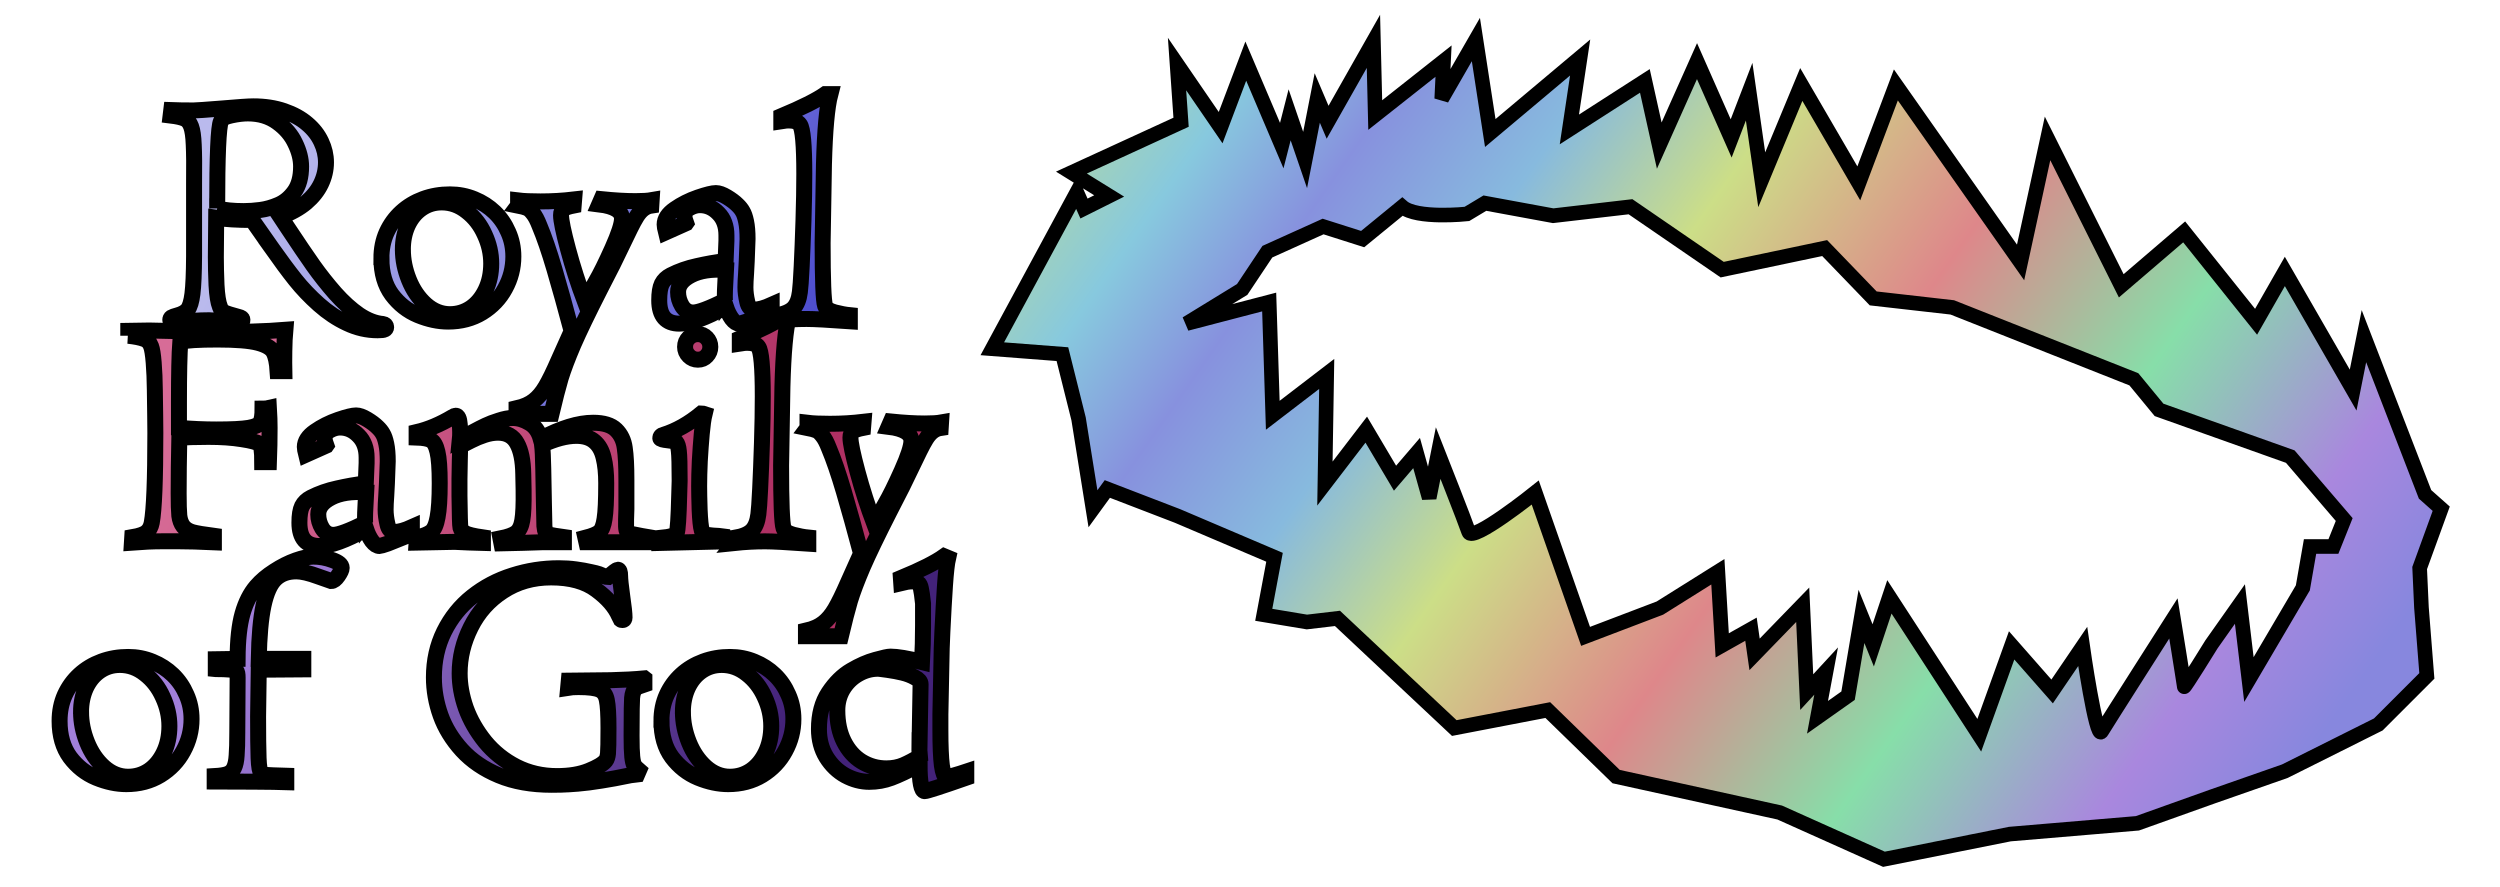
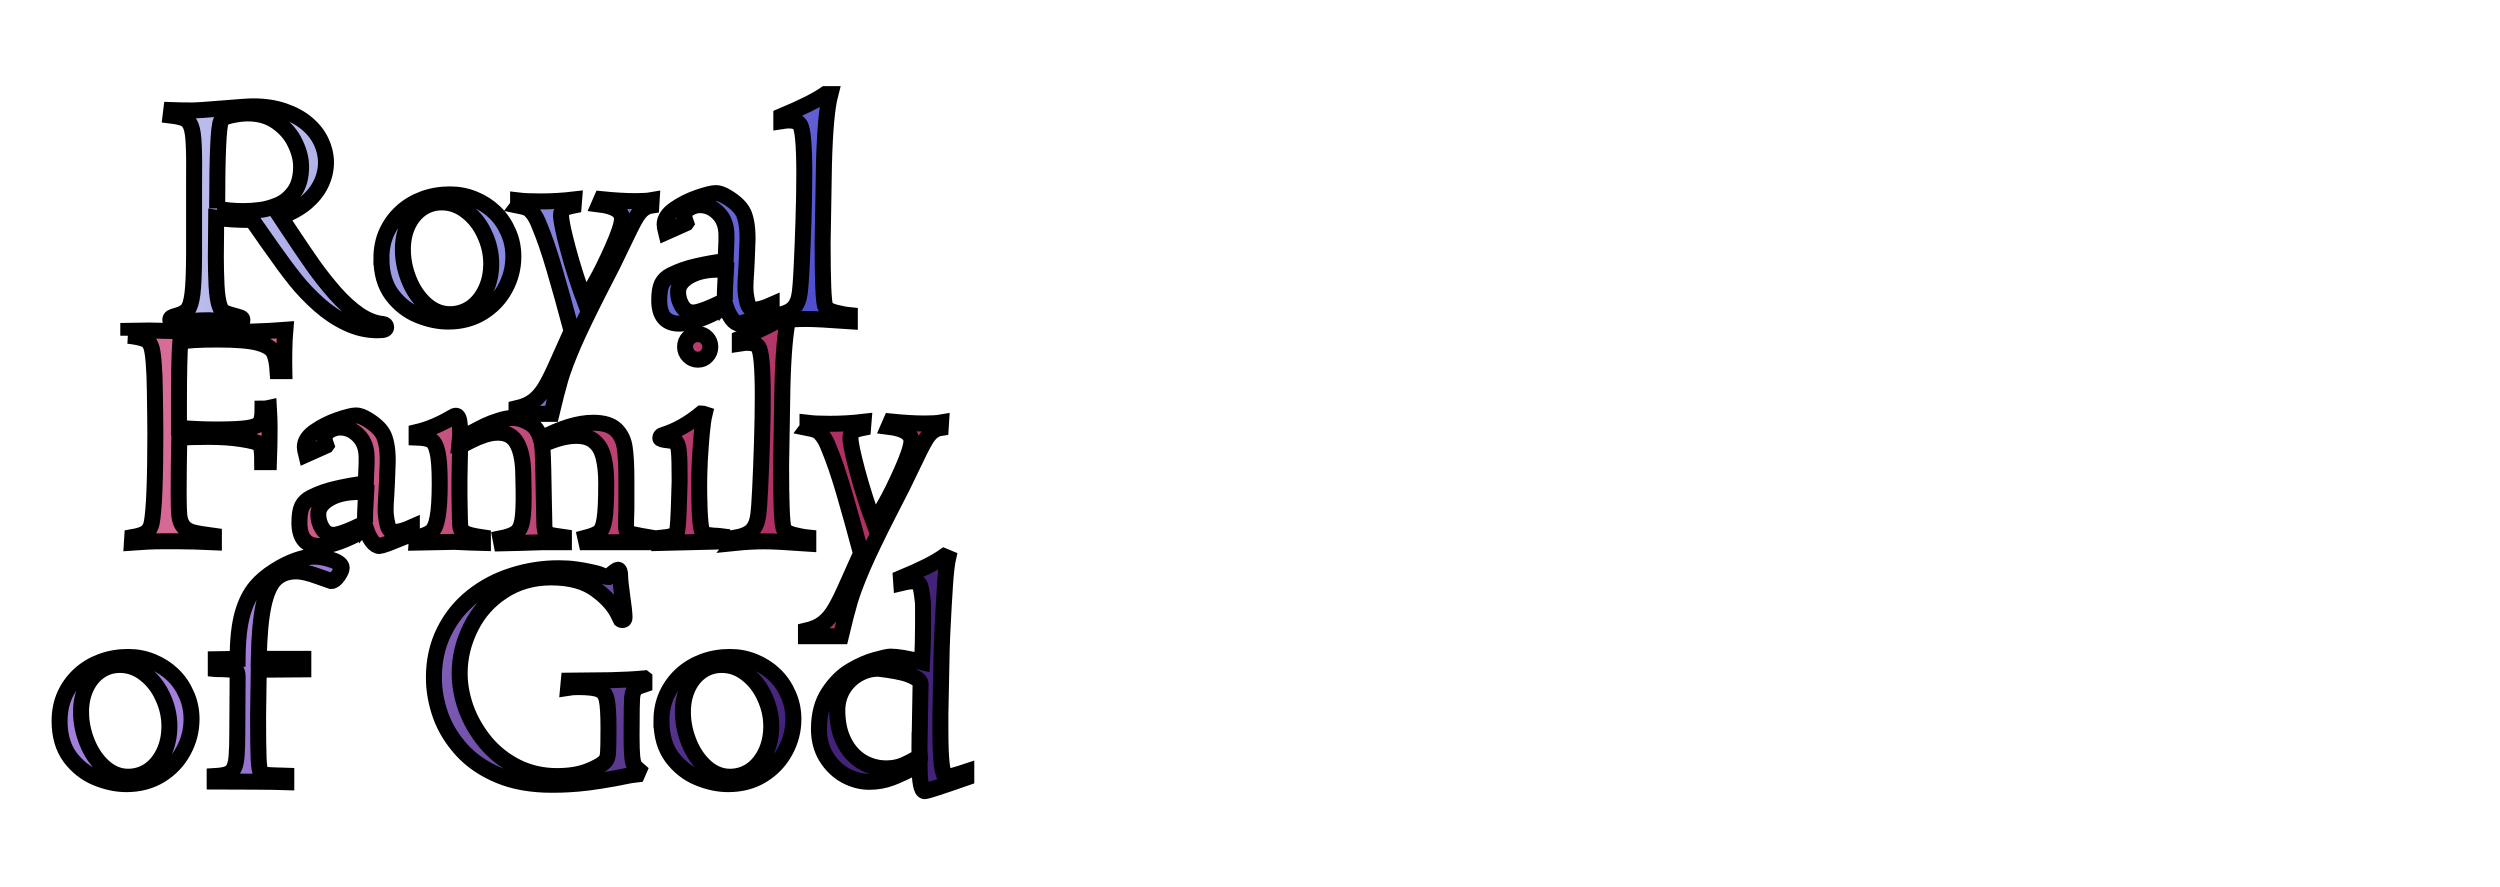
<svg xmlns="http://www.w3.org/2000/svg" xmlns:ns1="http://www.inkscape.org/namespaces/inkscape" xmlns:ns2="http://sodipodi.sourceforge.net/DTD/sodipodi-0.dtd" xmlns:xlink="http://www.w3.org/1999/xlink" width="172mm" height="61mm" viewBox="0 0 172 61" version="1.1" id="svg1" xml:space="preserve" ns1:version="1.3 (0e150ed6c4, 2023-07-21)" ns2:docname="RFOG.svg">
  <ns2:namedview id="namedview1" pagecolor="#505050" bordercolor="#eeeeee" borderopacity="1" ns1:showpageshadow="0" ns1:pageopacity="0" ns1:pagecheckerboard="0" ns1:deskcolor="#d1d1d1" ns1:document-units="mm" ns1:zoom="1.069618" ns1:cx="570.29706" ns1:cy="95.828604" ns1:window-width="1920" ns1:window-height="1027" ns1:window-x="-8" ns1:window-y="-8" ns1:window-maximized="1" ns1:current-layer="layer1" />
  <defs id="defs1">
    <linearGradient id="linearGradient37" ns1:collect="always">
      <stop style="stop-color:#432279;stop-opacity:1;" offset="0" id="stop37" />
      <stop style="stop-color:#a17fda;stop-opacity:1;" offset="1" id="stop38" />
    </linearGradient>
    <linearGradient id="linearGradient35" ns1:collect="always">
      <stop style="stop-color:#af3063;stop-opacity:1;" offset="0" id="stop35" />
      <stop style="stop-color:#d76c97;stop-opacity:1;" offset="1" id="stop36" />
    </linearGradient>
    <linearGradient id="linearGradient33" ns1:collect="always">
      <stop style="stop-color:#4b4bce;stop-opacity:1;" offset="0" id="stop33" />
      <stop style="stop-color:#babaed;stop-opacity:1;" offset="1" id="stop34" />
    </linearGradient>
    <linearGradient id="linearGradient23" ns1:collect="always">
      <stop style="stop-color:#8787de;stop-opacity:1;" offset="0" id="stop23" />
      <stop style="stop-color:#a987de;stop-opacity:1;" offset="0.094" id="stop25" />
      <stop style="stop-color:#87dea9;stop-opacity:1;" offset="0.24" id="stop26" />
      <stop style="stop-color:#de878a;stop-opacity:1;" offset="0.395" id="stop27" />
      <stop style="stop-color:#ccde87;stop-opacity:1;" offset="0.551" id="stop28" />
      <stop style="stop-color:#87bade;stop-opacity:1;" offset="0.666" id="stop29" />
      <stop style="stop-color:#8791de;stop-opacity:1;" offset="0.773" id="stop30" />
      <stop style="stop-color:#87c9de;stop-opacity:1;" offset="0.862" id="stop31" />
      <stop style="stop-color:#c7de87;stop-opacity:1;" offset="1" id="stop24" />
    </linearGradient>
    <linearGradient ns1:collect="always" xlink:href="#linearGradient23" id="linearGradient24" x1="162.764" y1="49.596" x2="80.516" y2="-8.163" gradientUnits="userSpaceOnUse" gradientTransform="translate(-2.474,0.247)" />
    <linearGradient ns1:collect="always" xlink:href="#linearGradient33" id="linearGradient34" x1="45.652" y1="17.754" x2="18.628" y2="4.023" gradientUnits="userSpaceOnUse" />
    <linearGradient ns1:collect="always" xlink:href="#linearGradient35" id="linearGradient36" x1="42.766" y1="28.948" x2="11.981" y2="17.928" gradientUnits="userSpaceOnUse" />
    <linearGradient ns1:collect="always" xlink:href="#linearGradient37" id="linearGradient38" x1="41.804" y1="42.416" x2="17.316" y2="29.21" gradientUnits="userSpaceOnUse" />
  </defs>
  <g ns1:label="Layer 1" ns1:groupmode="layer" id="layer1">
    <g id="g38" transform="matrix(1.279,0,0,1.279,-0.991,-1.653)">
      <path style="font-size:18.057px;font-family:Centaur;-inkscape-font-specification:Centaur;fill:url(#linearGradient34);fill-opacity:1;stroke:#000000;stroke-width:0.86;paint-order:markers stroke fill" d="m 15.349,14.57 -1.014,-1.446 q -1.164,0 -1.931,-0.115 l -0.018,2.116 q 0,0.67 0.035,1.499 0.044,0.829 0.185,1.173 0.071,0.212 0.238,0.3 0.176,0.088 0.776,0.247 0.194,0.044 0.194,0.141 0,0.194 -0.123,0.194 -0.141,0 -0.741,-0.088 -0.758,-0.071 -0.926,-0.071 -0.855,0 -1.763,0.123 -0.062,0 -0.15,0.018 -0.176,0 -0.176,-0.159 0,-0.088 0.062,-0.132 0.071,-0.044 0.3,-0.106 0.397,-0.106 0.573,-0.317 0.176,-0.22 0.256,-0.846 0.079,-0.635 0.088,-2.028 V 11.175 Q 11.231,9.747 11.196,9.077 11.17,8.407 11.055,8.098 10.941,7.781 10.702,7.675 10.464,7.569 9.953,7.507 l 0.035,-0.291 q 0.467,0.018 1.19,0.018 0.212,0 1.534,-0.106 1.331,-0.115 1.684,-0.115 0.926,0 1.666,0.256 0.741,0.256 1.234,0.679 0.503,0.423 0.758,0.97 0.256,0.538 0.256,1.111 0,0.591 -0.265,1.146 -0.265,0.555 -0.802,1.014 -0.538,0.45 -1.384,0.767 l 0.397,0.6 q 0.829,1.252 1.375,2.028 0.547,0.767 1.173,1.481 0.635,0.714 1.287,1.164 0.661,0.441 1.287,0.494 0.168,0.026 0.168,0.176 0,0.079 -0.079,0.115 -0.079,0.044 -0.379,0.044 -0.855,0 -1.649,-0.379 -0.794,-0.37 -1.508,-1.005 -0.714,-0.635 -1.27,-1.331 -0.555,-0.697 -1.314,-1.772 z m -2.892,-2.063 q 0.591,0.141 1.428,0.141 0.423,0 0.891,-0.062 0.476,-0.062 0.97,-0.273 0.503,-0.212 0.864,-0.714 0.361,-0.503 0.361,-1.349 0,-0.6 -0.317,-1.252 -0.309,-0.661 -0.961,-1.129 -0.652,-0.476 -1.587,-0.476 -0.388,0 -0.882,0.106 -0.485,0.097 -0.564,0.317 -0.203,0.432 -0.203,4.691 z m 8.834,2.689 q 0,-0.776 0.282,-1.402 0.291,-0.635 0.794,-1.093 0.503,-0.458 1.173,-0.705 0.67,-0.247 1.437,-0.247 0.697,0 1.314,0.256 0.626,0.256 1.093,0.705 0.467,0.45 0.732,1.067 0.273,0.608 0.273,1.314 0,0.917 -0.441,1.719 -0.432,0.802 -1.234,1.296 -0.794,0.485 -1.834,0.485 -0.785,0 -1.622,-0.344 -0.829,-0.344 -1.402,-1.102 -0.564,-0.767 -0.564,-1.949 z m 1.155,-0.485 q 0,0.82 0.326,1.631 0.326,0.811 0.908,1.331 0.591,0.52 1.296,0.52 0.617,0 1.12,-0.335 0.503,-0.344 0.802,-0.97 0.3,-0.626 0.3,-1.42 0,-0.802 -0.353,-1.561 Q 26.502,13.141 25.885,12.665 25.277,12.18 24.536,12.18 q -0.6,0 -1.076,0.326 -0.476,0.326 -0.749,0.908 -0.265,0.582 -0.265,1.296 z m 6.198,-2.363 v -0.273 q 0.432,0.053 1.208,0.053 0.908,0 1.807,-0.106 l -0.026,0.326 q -0.361,0.071 -0.52,0.168 -0.159,0.088 -0.159,0.353 0,0.423 0.379,1.834 0.379,1.411 0.899,2.804 l 0.582,-1.04 q 0.379,-0.652 0.899,-1.816 0.52,-1.164 0.52,-1.596 0,-0.617 -1.226,-0.767 l 0.123,-0.282 q 1.049,0.106 1.825,0.106 0.573,0 0.873,-0.053 l -0.018,0.291 q -0.238,0.035 -0.432,0.185 -0.185,0.141 -0.353,0.406 -0.159,0.256 -0.353,0.652 l -0.961,1.984 q -0.018,0.044 -0.67,1.305 -0.943,1.852 -1.42,2.945 -0.467,1.093 -0.688,1.816 -0.212,0.723 -0.494,1.913 h -1.878 v -0.3 q 0.582,-0.132 0.935,-0.414 0.353,-0.273 0.635,-0.758 0.282,-0.476 0.705,-1.446 l 0.688,-1.534 q -0.503,-1.896 -0.926,-3.333 -0.423,-1.437 -0.802,-2.336 -0.176,-0.458 -0.361,-0.679 -0.176,-0.229 -0.335,-0.282 -0.15,-0.062 -0.458,-0.123 z m 9.037,0.952 -1.084,0.485 q -0.071,-0.282 -0.071,-0.414 0,-0.45 0.547,-0.829 0.555,-0.388 1.243,-0.626 0.697,-0.238 0.97,-0.238 0.238,0 0.591,0.212 0.353,0.212 0.564,0.423 0.185,0.176 0.282,0.353 0.106,0.168 0.185,0.538 0.079,0.37 0.079,0.943 0,0.168 -0.044,1.181 l -0.035,0.661 q -0.035,0.476 -0.035,0.758 0,0.361 0.097,0.776 0.088,0.423 0.397,0.423 0.344,0 0.917,-0.256 v 0.361 l -1.296,0.52 q -0.388,0.132 -0.441,0.132 -0.203,0 -0.406,-0.265 -0.194,-0.273 -0.317,-0.644 -1.631,0.908 -2.504,0.908 -0.538,0 -0.811,-0.309 -0.273,-0.317 -0.273,-0.943 0,-0.6 0.141,-0.891 0.15,-0.291 0.476,-0.458 0.661,-0.335 1.402,-0.494 0.741,-0.168 1.552,-0.282 l 0.044,-1.084 v -0.291 q 0,-0.749 -0.432,-1.181 -0.423,-0.441 -0.996,-0.441 -0.273,0 -0.555,0.159 -0.273,0.15 -0.273,0.432 0,0.141 0.088,0.379 z m 2.09,4.17 q -0.026,-0.291 0.053,-1.658 -1.164,-0.079 -1.869,0.282 -0.705,0.361 -0.705,0.908 0,0.397 0.212,0.749 0.22,0.353 0.6,0.353 0.423,0 1.71,-0.635 z m 2.751,1.067 v -0.273 q 0.661,-0.115 0.935,-0.397 0.273,-0.282 0.344,-0.864 0.044,-0.3 0.097,-1.375 0.053,-1.084 0.097,-2.478 0.044,-1.393 0.044,-2.504 0,-2.328 -0.238,-2.654 -0.15,-0.22 -0.6,-0.22 -0.106,0 -0.168,0.009 -0.062,0.009 -0.115,0.018 -0.053,0.009 -0.115,0.018 v -0.273 q 1.684,-0.705 2.372,-1.19 h 0.265 Q 45.168,7.393 45.097,10.126 l -0.071,4.241 q 0,2.98 0.132,3.377 0.079,0.229 0.529,0.353 0.45,0.115 0.802,0.15 v 0.326 q -1.728,-0.123 -2.328,-0.123 -0.802,0 -1.64,0.088 z" id="text1" aria-label="Royal" />
      <path style="font-size:18.057px;font-family:Centaur;-inkscape-font-specification:Centaur;fill:url(#linearGradient36);fill-opacity:1;stroke:#000000;stroke-width:0.86;paint-order:markers stroke fill" d="m 7.675,19.354 v -0.265 l 1.137,-0.018 q 0.159,0 1.605,0.035 0.723,0.018 1.173,0.035 0.45,0.018 0.52,0.018 2.469,0 4.012,-0.123 -0.044,0.494 -0.053,1.155 -0.009,0.652 0,1.067 h -0.361 q -0.044,-0.697 -0.22,-1.023 -0.176,-0.326 -0.846,-0.503 -0.67,-0.176 -2.169,-0.176 -1.516,0 -2.001,0.123 -0.071,0.961 -0.071,3.236 v 1.393 q 1.058,0.088 2.001,0.088 1.226,0 1.746,-0.088 0.52,-0.088 0.635,-0.3 0.115,-0.212 0.115,-0.732 0.194,0 0.344,-0.035 0.035,0.582 0.035,1.067 0,0.917 -0.035,1.843 h -0.361 q 0,-0.891 -0.15,-0.979 -0.194,-0.141 -0.961,-0.256 -0.758,-0.123 -1.781,-0.123 -1.049,0 -1.569,0.053 -0.035,1.658 -0.035,2.98 0,0.846 0.035,1.208 0.044,0.353 0.212,0.573 0.176,0.22 0.511,0.317 0.335,0.088 1.137,0.194 v 0.344 q -1.137,-0.053 -1.913,-0.053 H 9.492 q -0.705,0 -1.622,0.071 l 0.018,-0.291 q 0.573,-0.097 0.776,-0.273 0.212,-0.176 0.273,-0.503 0.194,-1.049 0.194,-4.823 0,-0.503 -0.009,-0.987 0,-0.494 -0.018,-1.323 Q 9.095,21.453 9.042,20.8 8.989,20.148 8.901,19.918 8.795,19.619 8.513,19.522 8.231,19.416 7.675,19.354 Z m 10.651,5.907 -1.084,0.485 q -0.071,-0.282 -0.071,-0.414 0,-0.45 0.547,-0.829 0.555,-0.388 1.243,-0.626 0.697,-0.238 0.97,-0.238 0.238,0 0.591,0.212 0.353,0.212 0.564,0.423 0.185,0.176 0.282,0.353 0.106,0.168 0.185,0.538 0.079,0.37 0.079,0.943 0,0.168 -0.044,1.181 l -0.035,0.661 q -0.035,0.476 -0.035,0.758 0,0.361 0.097,0.776 0.088,0.423 0.397,0.423 0.344,0 0.917,-0.256 v 0.361 l -1.296,0.52 q -0.388,0.132 -0.441,0.132 -0.203,0 -0.406,-0.265 -0.194,-0.273 -0.317,-0.644 -1.631,0.908 -2.504,0.908 -0.538,0 -0.811,-0.309 -0.273,-0.317 -0.273,-0.943 0,-0.6 0.141,-0.891 0.15,-0.291 0.476,-0.458 0.661,-0.335 1.402,-0.494 0.741,-0.168 1.552,-0.282 l 0.044,-1.084 v -0.291 q 0,-0.749 -0.432,-1.181 -0.423,-0.441 -0.996,-0.441 -0.273,0 -0.555,0.159 -0.273,0.15 -0.273,0.432 0,0.141 0.088,0.379 z m 2.09,4.17 q -0.026,-0.291 0.053,-1.658 -1.164,-0.079 -1.869,0.282 -0.705,0.361 -0.705,0.908 0,0.397 0.212,0.749 0.22,0.353 0.6,0.353 0.423,0 1.71,-0.635 z m 2.768,1.049 0.018,-0.273 q 0.529,-0.123 0.767,-0.309 0.238,-0.185 0.344,-0.785 0.115,-0.6 0.115,-1.825 0,-1.19 -0.123,-1.693 -0.115,-0.503 -0.353,-0.626 -0.229,-0.123 -0.767,-0.141 v -0.291 q 0.943,-0.22 1.931,-0.811 0.106,-0.071 0.176,-0.071 0.176,0 0.212,0.458 0.044,0.458 0.009,0.802 0.185,-0.106 0.652,-0.353 0.476,-0.256 0.741,-0.379 0.273,-0.132 0.697,-0.265 0.423,-0.141 0.741,-0.141 0.458,0 0.899,0.265 0.45,0.256 0.617,0.855 1.631,-0.864 2.821,-0.864 0.846,0 1.234,0.379 0.388,0.379 0.467,0.979 0.088,0.591 0.088,1.71 v 1.569 q -0.026,0.679 -0.018,0.935 0.009,0.247 0.079,0.326 0.079,0.071 0.282,0.097 0.071,0.009 0.485,0.097 0.423,0.088 0.485,0.097 l -0.123,0.238 h -3.342 l -0.053,-0.238 q 0.547,-0.141 0.749,-0.309 0.203,-0.168 0.282,-0.714 0.088,-0.547 0.088,-1.913 0,-0.811 -0.141,-1.375 -0.132,-0.564 -0.485,-0.864 -0.353,-0.309 -0.979,-0.309 -0.794,0 -1.843,0.485 0.044,0.37 0.062,1.278 0.018,0.899 0.035,1.86 0.018,0.952 0.026,1.234 0.018,0.238 0.079,0.335 0.062,0.088 0.229,0.132 0.176,0.044 0.741,0.123 v 0.273 h -1.102 q -0.15,0 -1.111,0.035 -0.961,0.035 -1.146,0.035 l -0.053,-0.273 q 0.582,-0.115 0.838,-0.3 0.256,-0.194 0.335,-0.67 0.088,-0.485 0.071,-1.64 l -0.018,-0.855 q -0.018,-1.084 -0.335,-1.649 -0.309,-0.573 -1.023,-0.573 -0.344,0 -0.723,0.123 -0.379,0.123 -0.723,0.3 -0.344,0.168 -0.591,0.3 -0.009,0.15 -0.018,0.767 -0.009,0.608 -0.018,1.005 v 0.899 q 0.018,1.578 0.053,1.719 0.035,0.159 0.256,0.291 0.22,0.123 0.952,0.229 v 0.309 q -0.106,0 -0.758,-0.035 -0.652,-0.035 -0.776,-0.035 z m 13.111,0.018 0.035,-0.273 q 0.749,-0.071 0.846,-0.265 0.044,-0.079 0.079,-0.626 0.035,-0.555 0.053,-1.314 0.026,-0.767 0.026,-0.864 0,-1.252 -0.044,-1.605 -0.035,-0.353 -0.15,-0.485 -0.035,-0.044 -0.441,-0.088 -0.406,-0.044 -0.406,-0.115 0,-0.141 0.159,-0.176 1.049,-0.326 2.054,-1.155 0.062,0 0.168,0.035 -0.088,0.361 -0.15,1.058 -0.062,0.697 -0.106,1.464 -0.035,0.767 -0.035,1.358 0,0.441 0.026,1.27 0.035,0.82 0.115,1.111 0.071,0.159 0.176,0.203 0.106,0.044 0.423,0.071 0.309,0.009 0.617,0.053 l 0.106,0.256 z m 1.331,-10.545 q 0,-0.3 0.203,-0.494 0.203,-0.194 0.485,-0.194 0.282,0 0.476,0.203 0.194,0.203 0.194,0.485 0,0.282 -0.194,0.485 -0.185,0.203 -0.476,0.203 -0.282,0 -0.485,-0.203 -0.203,-0.203 -0.203,-0.485 z m 2.663,10.545 v -0.273 q 0.661,-0.115 0.935,-0.397 0.273,-0.282 0.344,-0.864 0.044,-0.3 0.097,-1.375 0.053,-1.084 0.097,-2.478 0.044,-1.393 0.044,-2.504 0,-2.328 -0.238,-2.654 -0.15,-0.22 -0.6,-0.22 -0.106,0 -0.168,0.009 -0.062,0.009 -0.115,0.018 -0.053,0.009 -0.115,0.018 V 19.504 q 1.684,-0.705 2.372,-1.19 h 0.265 q -0.273,1.04 -0.344,3.774 l -0.071,4.241 q 0,2.98 0.132,3.377 0.079,0.229 0.529,0.353 0.45,0.115 0.802,0.15 v 0.326 q -1.728,-0.123 -2.328,-0.123 -0.802,0 -1.64,0.088 z m 3.923,-6.189 v -0.273 q 0.432,0.053 1.208,0.053 0.908,0 1.807,-0.106 l -0.026,0.326 q -0.361,0.071 -0.52,0.168 -0.159,0.088 -0.159,0.353 0,0.423 0.379,1.834 0.379,1.411 0.899,2.804 l 0.582,-1.04 q 0.379,-0.652 0.899,-1.816 0.52,-1.164 0.52,-1.596 0,-0.617 -1.226,-0.767 l 0.123,-0.282 q 1.049,0.106 1.825,0.106 0.573,0 0.873,-0.053 l -0.018,0.291 q -0.238,0.035 -0.432,0.185 -0.185,0.141 -0.353,0.406 -0.159,0.256 -0.353,0.652 l -0.961,1.984 q -0.018,0.044 -0.67,1.305 -0.943,1.852 -1.42,2.945 -0.467,1.093 -0.688,1.816 -0.212,0.723 -0.494,1.913 h -1.878 v -0.3 q 0.582,-0.132 0.935,-0.414 0.353,-0.273 0.635,-0.758 0.282,-0.476 0.705,-1.446 l 0.688,-1.534 q -0.503,-1.896 -0.926,-3.333 -0.423,-1.437 -0.802,-2.336 -0.176,-0.458 -0.361,-0.679 -0.176,-0.229 -0.335,-0.282 -0.15,-0.062 -0.458,-0.123 z" id="text1-4" aria-label="Family" />
      <path style="font-size:18.057px;font-family:Centaur;-inkscape-font-specification:Centaur;fill:url(#linearGradient38);fill-opacity:1;stroke:#000000;stroke-width:0.86;paint-order:markers stroke fill" d="m 3.98,40.078 q 0,-0.776 0.282,-1.402 0.291,-0.635 0.794,-1.093 0.503,-0.458 1.173,-0.705 0.67,-0.247 1.437,-0.247 0.697,0 1.314,0.256 0.626,0.256 1.093,0.705 0.467,0.45 0.732,1.067 0.273,0.608 0.273,1.314 0,0.917 -0.441,1.719 -0.432,0.802 -1.234,1.296 -0.794,0.485 -1.834,0.485 -0.785,0 -1.622,-0.344 Q 5.117,42.785 4.544,42.026 3.98,41.259 3.98,40.078 Z m 1.155,-0.485 q 0,0.82 0.326,1.631 0.326,0.811 0.908,1.331 0.591,0.52 1.296,0.52 0.617,0 1.12,-0.335 0.503,-0.344 0.802,-0.97 0.3,-0.626 0.3,-1.42 0,-0.802 -0.353,-1.561 -0.344,-0.767 -0.961,-1.243 -0.608,-0.485 -1.349,-0.485 -0.6,0 -1.076,0.326 -0.476,0.326 -0.749,0.908 -0.265,0.582 -0.265,1.296 z m 7.247,-2.31 v -0.529 l 1.173,-0.018 q 0.009,-1.534 0.265,-2.433 0.256,-0.899 0.741,-1.464 0.388,-0.45 0.97,-0.82 0.582,-0.379 1.155,-0.582 0.573,-0.203 0.952,-0.203 0.511,0 1.014,0.185 0.503,0.176 0.503,0.423 0,0.141 -0.194,0.423 -0.194,0.282 -0.37,0.282 l -0.705,-0.247 q -0.741,-0.273 -1.173,-0.273 -0.697,0 -1.12,0.406 -0.423,0.406 -0.644,1.437 -0.22,1.032 -0.256,2.865 h 2.398 v 0.564 l -2.398,0.018 -0.035,2.513 q 0,1.516 0.026,2.231 0.026,0.714 0.15,0.838 0.079,0.062 0.265,0.079 0.185,0.018 1.076,0.044 v 0.344 q -0.52,-0.018 -1.772,-0.026 -1.243,-0.009 -2.081,-0.009 V 43.04 q 0.467,-0.026 0.697,-0.115 0.238,-0.097 0.344,-0.326 0.115,-0.238 0.141,-0.67 0.035,-0.441 0.035,-1.234 l 0.018,-2.945 q 0,-0.317 -0.071,-0.361 -0.168,-0.106 -1.102,-0.106 z m 23.056,0.503 v 0.326 q -0.344,0.115 -0.441,0.176 -0.088,0.053 -0.159,0.238 -0.044,0.115 -0.062,0.309 -0.009,0.194 -0.018,0.582 -0.009,0.388 -0.009,1.455 0,0.785 0.035,1.12 0.035,0.335 0.106,0.467 0.079,0.123 0.256,0.273 l -0.088,0.203 q -0.141,0.009 -1.226,0.229 -0.723,0.132 -1.384,0.22 -0.661,0.079 -1.058,0.097 -0.397,0.026 -0.935,0.026 -1.631,0 -2.839,-0.503 -1.208,-0.503 -1.993,-1.358 -0.785,-0.864 -1.146,-1.869 -0.361,-1.014 -0.361,-2.046 0,-1.349 0.547,-2.46 0.555,-1.12 1.508,-1.878 0.961,-0.767 2.169,-1.146 1.217,-0.388 2.495,-0.388 0.485,0 0.926,0.062 0.45,0.062 0.785,0.141 0.335,0.071 0.432,0.106 0.379,0.168 0.494,0.168 0.467,-0.397 0.538,-0.397 0.123,0 0.123,0.335 0,0.256 0.115,1.093 0.123,0.838 0.123,1.146 0,0.132 -0.106,0.132 -0.079,0 -0.106,-0.026 -0.018,-0.026 -0.079,-0.176 -0.326,-0.758 -1.226,-1.42 -0.891,-0.67 -2.433,-0.67 -1.464,0 -2.592,0.741 -1.129,0.732 -1.728,1.94 -0.6,1.199 -0.6,2.478 0,0.908 0.335,1.869 0.344,0.952 1.032,1.807 0.697,0.846 1.684,1.349 0.996,0.503 2.187,0.503 1.005,0 1.702,-0.282 0.705,-0.282 0.917,-0.547 0.097,-0.123 0.123,-0.388 0.026,-0.265 0.026,-1.367 0,-1.076 -0.088,-1.499 -0.079,-0.423 -0.397,-0.564 -0.317,-0.141 -1.129,-0.141 -0.344,0 -0.555,0.035 l 0.035,-0.379 q 1.217,-0.009 2.257,-0.026 1.049,-0.026 1.807,-0.097 z m 0.917,2.292 q 0,-0.776 0.282,-1.402 0.291,-0.635 0.794,-1.093 0.503,-0.458 1.173,-0.705 0.67,-0.247 1.437,-0.247 0.697,0 1.314,0.256 0.626,0.256 1.093,0.705 0.467,0.45 0.732,1.067 0.273,0.608 0.273,1.314 0,0.917 -0.441,1.719 -0.432,0.802 -1.234,1.296 -0.794,0.485 -1.834,0.485 -0.785,0 -1.622,-0.344 -0.829,-0.344 -1.402,-1.102 -0.564,-0.767 -0.564,-1.949 z m 1.155,-0.485 q 0,0.82 0.326,1.631 0.326,0.811 0.908,1.331 0.591,0.52 1.296,0.52 0.617,0 1.12,-0.335 0.503,-0.344 0.802,-0.97 0.3,-0.626 0.3,-1.42 0,-0.802 -0.353,-1.561 -0.344,-0.767 -0.961,-1.243 -0.608,-0.485 -1.349,-0.485 -0.6,0 -1.076,0.326 -0.476,0.326 -0.749,0.908 -0.265,0.582 -0.265,1.296 z M 50.427,34.99 V 33.756 q -0.062,-0.591 -0.115,-0.811 -0.044,-0.229 -0.15,-0.3 -0.097,-0.079 -0.317,-0.079 -0.238,0 -0.591,0.088 l -0.018,-0.265 q 1.622,-0.67 2.328,-1.173 l 0.212,0.088 q -0.097,0.423 -0.168,1.472 -0.071,1.049 -0.141,2.513 l -0.035,0.873 -0.071,3.553 v 0.855 q 0,1.261 0.079,1.896 0.088,0.626 0.247,0.626 0.097,0 0.406,-0.088 0.317,-0.088 0.661,-0.203 v 0.326 q -2.072,0.723 -2.239,0.723 -0.132,0 -0.203,-0.361 -0.071,-0.353 -0.071,-1.067 -0.952,0.503 -1.516,0.714 -0.564,0.212 -1.19,0.212 -0.652,0 -1.278,-0.335 -0.626,-0.344 -1.032,-0.996 -0.397,-0.652 -0.397,-1.508 0,-1.173 0.52,-1.957 0.529,-0.794 1.208,-1.19 0.688,-0.406 1.305,-0.573 0.626,-0.176 0.811,-0.176 0.273,0 0.697,0.071 0.423,0.071 1.005,0.22 0.053,-0.979 0.053,-1.913 z m -0.185,6.119 0.053,-3.015 q 0,-0.203 -0.309,-0.361 -0.3,-0.168 -0.67,-0.256 -0.361,-0.088 -0.802,-0.15 -0.441,-0.062 -0.511,-0.062 -0.564,0 -1.076,0.3 -0.503,0.291 -0.811,0.802 -0.3,0.511 -0.3,1.137 0,0.97 0.353,1.675 0.353,0.705 0.952,1.076 0.608,0.37 1.331,0.37 0.511,0 0.926,-0.176 0.423,-0.185 0.864,-0.458 -0.009,-0.062 -0.009,-0.344 0.009,-0.282 0.009,-0.538 z" id="text1-4-2" aria-label="of God" />
    </g>
-     <path id="path8" style="fill:url(#linearGradient24);fill-opacity:1;stroke:#000000;stroke-width:1.005;stroke-dasharray:none;stroke-opacity:1;paint-order:markers stroke fill" d="m 80.98,4.406 0.278,4.005 -7.544,3.463 2.597,1.608 -1.732,0.866 -0.495,-1.113 -5.813,10.76 4.823,0.371 1.113,4.452 0.99,6.184 0.989,-1.36 4.823,1.855 6.679,2.844 -0.742,3.958 2.968,0.495 2.103,-0.248 8.039,7.544 6.432,-1.237 4.7,4.576 11.255,2.473 7.173,3.216 8.658,-1.732 8.781,-0.742 5.195,-1.855 4.948,-1.731 6.431,-3.216 3.339,-3.339 -0.371,-4.7 -0.124,-2.721 1.484,-4.081 -1.113,-0.989 -4.205,-10.884 -0.742,3.71 -4.699,-8.163 -1.979,3.463 -4.947,-6.184 -4.329,3.71 -5.071,-10.141 -1.855,8.534 -8.58,-12.214 -2.551,6.772 -3.957,-6.802 -2.721,6.555 -0.866,-6.06 -1.237,3.216 -2.35,-5.319 -2.597,5.813 -0.99,-4.452 -5.195,3.339 0.742,-4.948 -6.184,5.195 -0.989,-6.432 -2.35,4.081 0.124,-2.597 L 94.616,7.915 94.492,2.844 91.339,8.411 90.627,6.741 89.792,11.008 88.726,7.9 88.185,10.018 85.711,4.205 83.98,8.782 Z m 21.18,9.57 4.7,0.866 5.319,-0.618 6.308,4.328 7.05,-1.484 3.339,3.463 5.442,0.618 12.492,4.948 1.732,2.103 9.029,3.215 3.71,4.329 -0.742,1.855 h -1.608 l -0.495,2.845 -3.71,6.308 -0.619,-5.195 -1.957,2.773 c 0,0 -1.877,3.04 -1.877,2.916 0,-0.124 -0.742,-4.7 -0.742,-4.7 0,0 -4.576,7.173 -4.947,7.792 -0.371,0.618 -1.296,-5.857 -1.296,-5.857 l -2.102,3.092 -2.786,-3.171 -2.226,6.184 -6.184,-9.523 -1.113,3.339 -0.808,-1.993 -0.923,5.456 -2.102,1.484 0.594,-3.181 -1.336,1.45 -0.276,-6.01 -3.311,3.413 -0.248,-1.732 -1.979,1.113 -0.299,-5.065 -3.986,2.498 -5.115,1.948 -3.463,-9.894 c 0,0 -4.329,3.463 -4.576,2.721 -0.247,-0.742 -2.103,-5.442 -2.103,-5.442 l -0.618,3.092 -0.866,-3.092 -1.484,1.732 -1.979,-3.34 -2.845,3.711 0.124,-7.545 -3.711,2.845 -0.247,-7.792 -5.69,1.484 3.834,-2.35 1.731,-2.597 3.834,-1.732 2.721,0.866 2.721,-2.226 c 0.989,0.866 4.452,0.495 4.452,0.495 z" ns2:nodetypes="cccccccccccccccccccccccccccccccccccccccccccccccccccccccccccccccccccccccccccccccccscscccccccccccccccccccsccccccccccccccccc" />
  </g>
</svg>